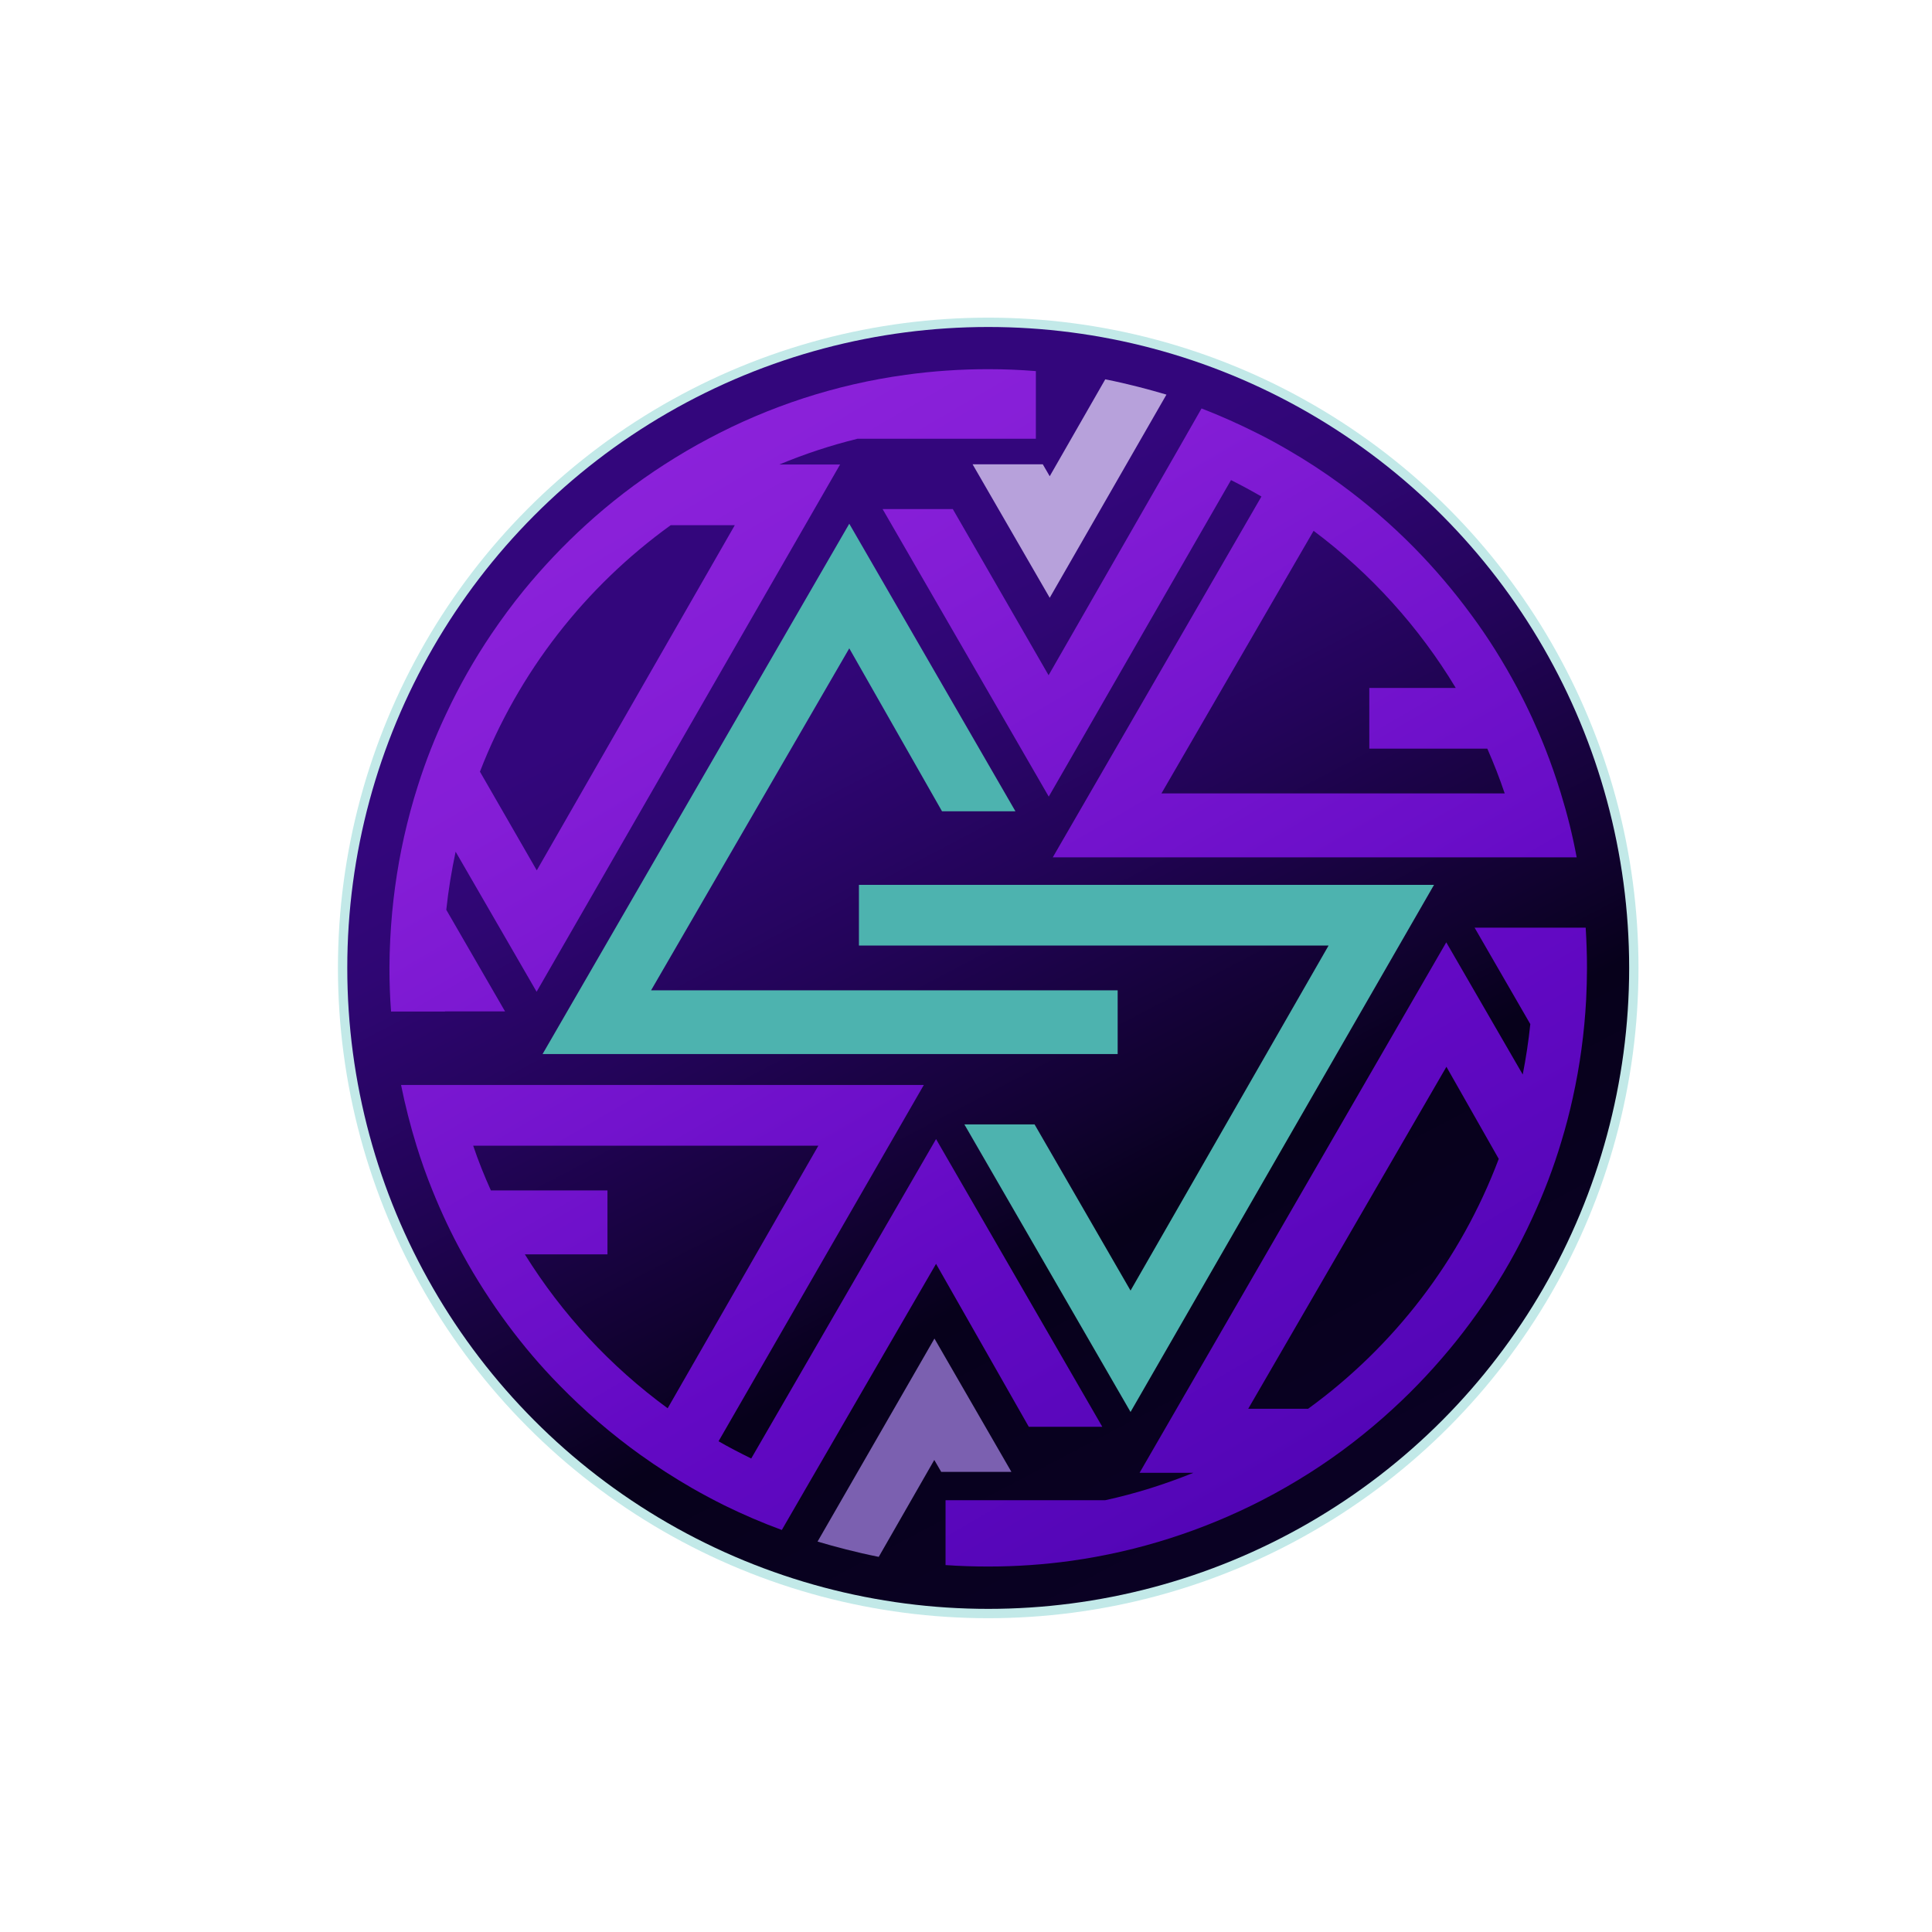
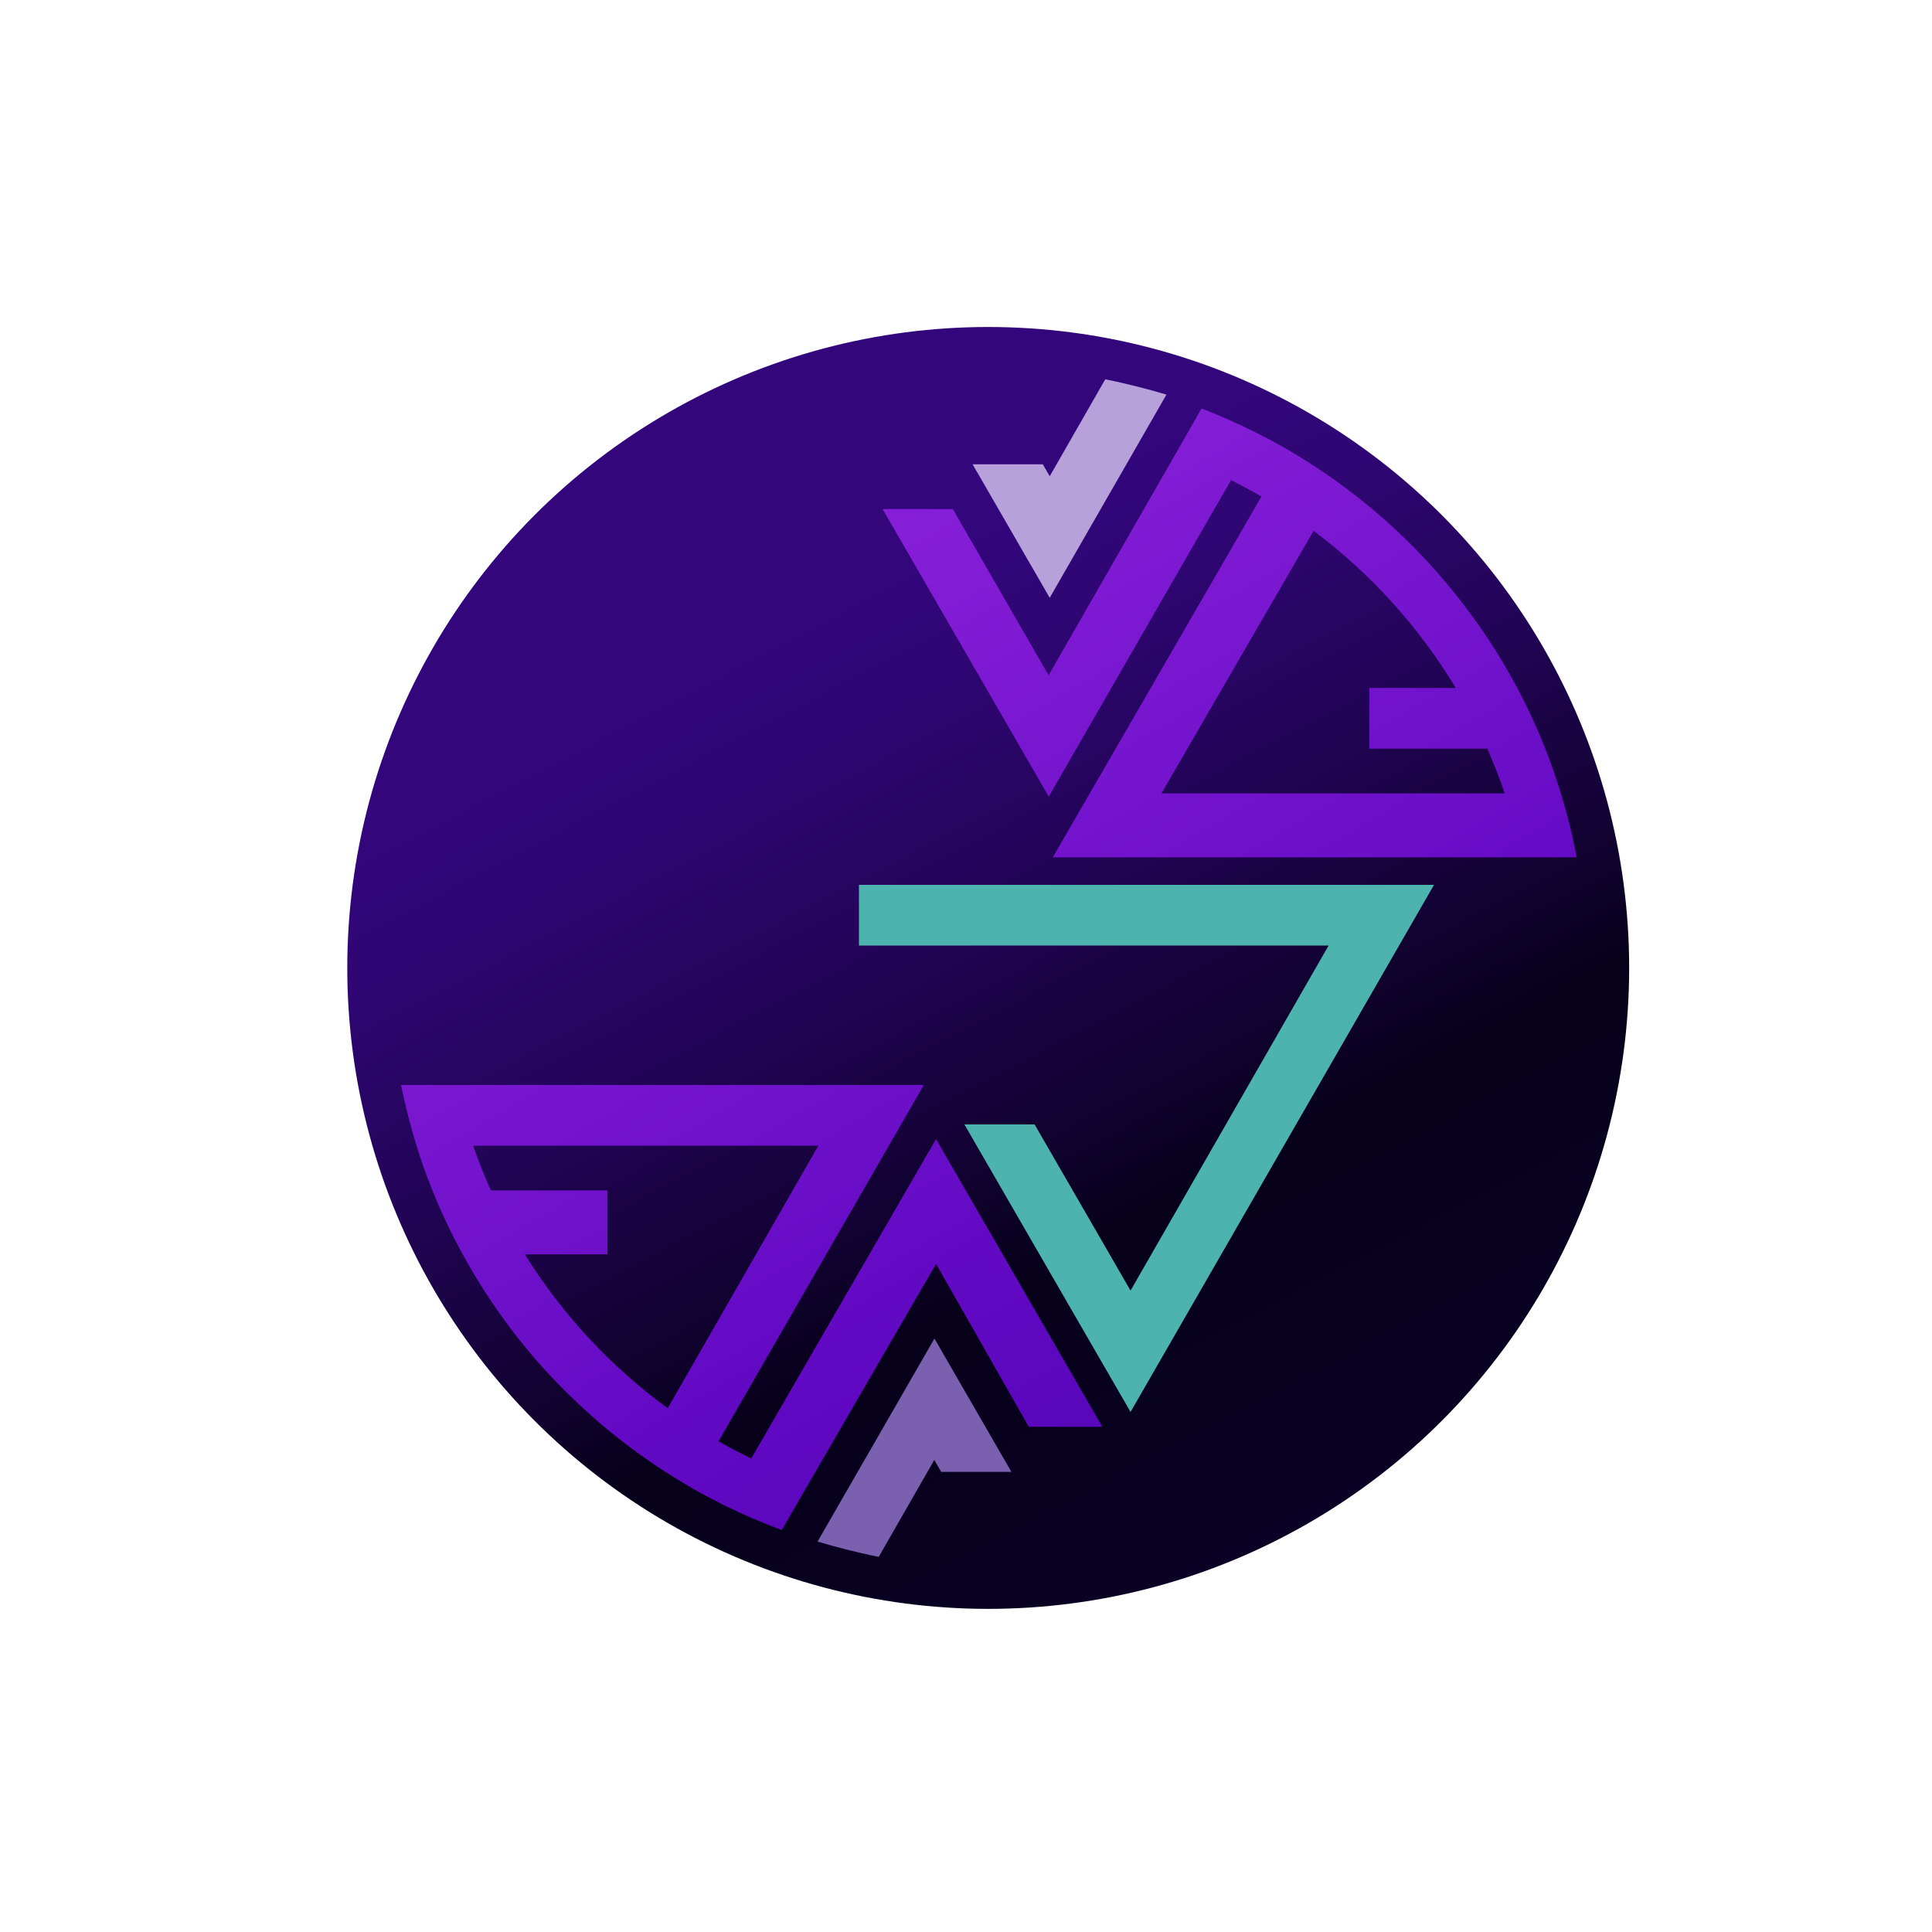
<svg xmlns="http://www.w3.org/2000/svg" version="1.1" id="Capa_1" x="0px" y="0px" viewBox="0 0 1200 1200" style="enable-background:new 0 0 1200 1200;" xml:space="preserve">
  <style type="text/css">
	.st0{fill:#C2E9E8;}
	.st1{fill:url(#SVGID_1_);}
	.st2{fill:#4DB3AF;}
	.st3{fill:#7B60B0;}
	.st4{fill:#B7A1DB;}
	.st5{fill:url(#SVGID_00000010993384578784454800000006206687548221195948_);}
	.st6{fill:url(#SVGID_00000007398351887862622320000010204802300737924794_);}
	.st7{fill:url(#SVGID_00000135677662653513979910000002191950733263173001_);}
	.st8{fill:url(#SVGID_00000085242319695904938090000015395539023886003875_);}
</style>
  <g>
-     <circle class="st0" cx="613.8" cy="601.2" r="403.9" />
    <linearGradient id="SVGID_1_" gradientUnits="userSpaceOnUse" x1="499.814" y1="383.595" x2="894.675" y2="1136.98">
      <stop offset="0" style="stop-color:#33067C" />
      <stop offset="8.726145e-02" style="stop-color:#2F0673" />
      <stop offset="0.232" style="stop-color:#230459" />
      <stop offset="0.416" style="stop-color:#110230" />
      <stop offset="0.5" style="stop-color:#07011B" />
      <stop offset="0.848" style="stop-color:#0B0127" />
      <stop offset="0.994" style="stop-color:#04000F" />
    </linearGradient>
    <circle class="st1" cx="613.8" cy="601.2" r="398.1" />
    <g>
      <g>
-         <polygon class="st2" points="694.2,615.1 543.4,615.1 543.4,615.1 404.4,615.1 527.5,402.7 585.1,503.9 630.7,503.9 527.5,325.3      337,654.7 694.2,654.7    " />
        <polygon class="st2" points="533.5,549.6 533.5,587.3 684.3,587.3 684.3,587.3 825.2,587.3 702.2,801.6 642.6,698.4 599,698.4      702.2,877 890.7,549.6    " />
      </g>
    </g>
    <g>
      <g>
        <path class="st3" d="M628.2,914.2h-43.6l-4.3-7.4l-34.5,60.2c-14.1-2.8-27.5-6.4-38-9.5l72.6-126.1L628.2,914.2z" />
      </g>
    </g>
    <g>
      <g>
        <path class="st4" d="M604.1,288.4h43.6l4.3,7.4l34.5-60.2c14.1,2.8,27.5,6.4,38,9.5L652,371.3L604.1,288.4z" />
      </g>
    </g>
    <g>
      <linearGradient id="SVGID_00000158728691747338149890000007021169531965216921_" gradientUnits="userSpaceOnUse" x1="456.851" y1="209.925" x2="955.878" y2="1065.054">
        <stop offset="0" style="stop-color:#8D23DB" />
        <stop offset="0.185" style="stop-color:#841DD6" />
        <stop offset="0.492" style="stop-color:#6A0EC8" />
        <stop offset="0.567" style="stop-color:#6309C4" />
        <stop offset="0.865" style="stop-color:#4E04B2" />
        <stop offset="0.994" style="stop-color:#4503A8" />
      </linearGradient>
-       <path style="fill:url(#SVGID_00000158728691747338149890000007021169531965216921_);" d="M984.9,576.2h-33.5h-35.5l34.6,59.9    c-1.1,10.6-2.7,21.1-4.7,31.3l-47.5-82.1L707.8,914.8h33.4c-17.6,7.1-35.8,12.9-54.7,17h-99.2v6.8v33.5c8.8,0.6,17.6,0.9,26.5,0.9    c17.4,0,34.5-1.2,51.2-3.5c42.3-5.9,82.3-18.9,118.9-37.7c10.1-5.2,20-10.9,29.6-17c18.4-11.7,35.6-25,51.6-39.7    c14.1-12.9,27.2-27,39.2-41.9c6.1-7.6,11.9-15.5,17.4-23.5c11.4-16.8,21.5-34.5,30-53.1c7.1-15.3,13.2-31.2,18.1-47.6    c2.7-8.9,5.1-18,7.1-27.2c4.4-19.8,7.2-40.3,8.3-61.2c0.3-6.4,0.5-12.9,0.5-19.4C985.7,592.7,985.4,584.4,984.9,576.2z M812.5,875    h-37.2l123.1-212.4l32.5,57.2C907.3,782.5,865.8,836.3,812.5,875z" />
      <linearGradient id="SVGID_00000128449353899018058720000018296641505001467827_" gradientUnits="userSpaceOnUse" x1="351.167" y1="271.599" x2="850.194" y2="1126.727">
        <stop offset="0" style="stop-color:#8D23DB" />
        <stop offset="0.185" style="stop-color:#841DD6" />
        <stop offset="0.492" style="stop-color:#6A0EC8" />
        <stop offset="0.567" style="stop-color:#6309C4" />
        <stop offset="0.865" style="stop-color:#4E04B2" />
        <stop offset="0.994" style="stop-color:#4503A8" />
      </linearGradient>
-       <path style="fill:url(#SVGID_00000128449353899018058720000018296641505001467827_);" d="M276.4,628.2h37.3l-36.5-63.1    c1.3-12.3,3.3-24.3,5.8-36.1l50.3,87l188.5-327.5h-37.7c15.6-6.5,31.9-11.9,48.6-16h110.7V264v-33.5c-9.8-0.8-19.7-1.2-29.6-1.2    c-17.4,0-34.5,1.2-51.2,3.5c-43.8,6-85.1,19.7-122.6,39.7c-9.3,4.9-18.4,10.3-27.3,16c-17.4,11.2-33.8,23.8-49,37.7    c-13.7,12.5-26.5,26-38.3,40.4c-7.1,8.7-13.8,17.8-20.1,27.1c-10.6,15.7-20,32.2-28.1,49.5c-6.9,14.5-12.8,29.5-17.7,45    c-3.3,10.3-6.1,20.8-8.5,31.4c-4.6,20.6-7.5,41.8-8.6,63.5c-0.3,6-0.5,12-0.5,18.1c0,9.1,0.3,18.1,1,27.1h25.1H276.4z     M416.6,326.2h39.8L333.4,540.6l-35.3-61.3C322,417.5,363.6,364.4,416.6,326.2z" />
      <linearGradient id="SVGID_00000165913310567125927520000018186231534331900324_" gradientUnits="userSpaceOnUse" x1="212.324" y1="352.623" x2="711.351" y2="1207.752">
        <stop offset="0" style="stop-color:#8D23DB" />
        <stop offset="0.185" style="stop-color:#841DD6" />
        <stop offset="0.492" style="stop-color:#6A0EC8" />
        <stop offset="0.567" style="stop-color:#6309C4" />
        <stop offset="0.865" style="stop-color:#4E04B2" />
        <stop offset="0.994" style="stop-color:#4503A8" />
      </linearGradient>
      <path style="fill:url(#SVGID_00000165913310567125927520000018186231534331900324_);" d="M684.6,886.1L581.4,707.5L466.6,905.9    c-6.9-3.4-13.7-6.9-20.3-10.7l127.5-221.3H283.2h-34.1c2.6,12.8,5.8,25.4,9.6,37.7c2.9,9.4,6.2,18.7,9.9,27.8    c5.5,13.6,11.7,26.9,18.8,39.7c8.3,15.2,17.7,29.8,28,43.7c9.8,13.2,20.4,25.7,31.9,37.4c15.6,16,32.5,30.6,50.7,43.6    c10.2,7.3,20.8,14.1,31.7,20.4c6.6,3.8,13.4,7.4,20.2,10.8c11.6,5.7,23.5,10.8,35.7,15.3l17-29.4l78.8-135.9l57.6,101.2H684.6z     M326,779.1h51.3v-39.7h-72.4c-4.1-9.1-7.8-18.3-11-27.8h214.4l-93.6,163.1C379.3,848.8,349.1,816.3,326,779.1z" />
      <linearGradient id="SVGID_00000179606707205871684690000003885257743036244114_" gradientUnits="userSpaceOnUse" x1="594.094" y1="129.834" x2="1093.121" y2="984.963">
        <stop offset="0" style="stop-color:#8D23DB" />
        <stop offset="0.185" style="stop-color:#841DD6" />
        <stop offset="0.492" style="stop-color:#6A0EC8" />
        <stop offset="0.567" style="stop-color:#6309C4" />
        <stop offset="0.865" style="stop-color:#4E04B2" />
        <stop offset="0.994" style="stop-color:#4503A8" />
      </linearGradient>
      <path style="fill:url(#SVGID_00000179606707205871684690000003885257743036244114_);" d="M548.2,316.2l103.2,178.6l113.2-196.6    c6.4,3.2,12.7,6.6,18.9,10.2L653.9,532.5h291.4h34c-2.5-13.5-5.8-26.7-9.8-39.7c-2.9-9.4-6.1-18.7-9.7-27.8    c-5.1-12.9-10.9-25.5-17.4-37.7c-8.5-15.9-18-31.2-28.7-45.6c-10.8-14.7-22.6-28.6-35.4-41.6c-14.1-14.3-29.4-27.5-45.7-39.4    c-10.4-7.6-21.3-14.7-32.5-21.2c-6.2-3.6-12.5-7.1-19-10.3c-11.3-5.7-22.9-10.9-34.8-15.5l-16.8,29.4l-78.2,136.3l-59.5-103.2    H548.2z M904.2,427.3h-53.7V465h73.3c4,9.1,7.6,18.3,10.8,27.8H721.4l94.5-163.1C851.3,356.2,881.3,389.3,904.2,427.3z" />
    </g>
  </g>
</svg>